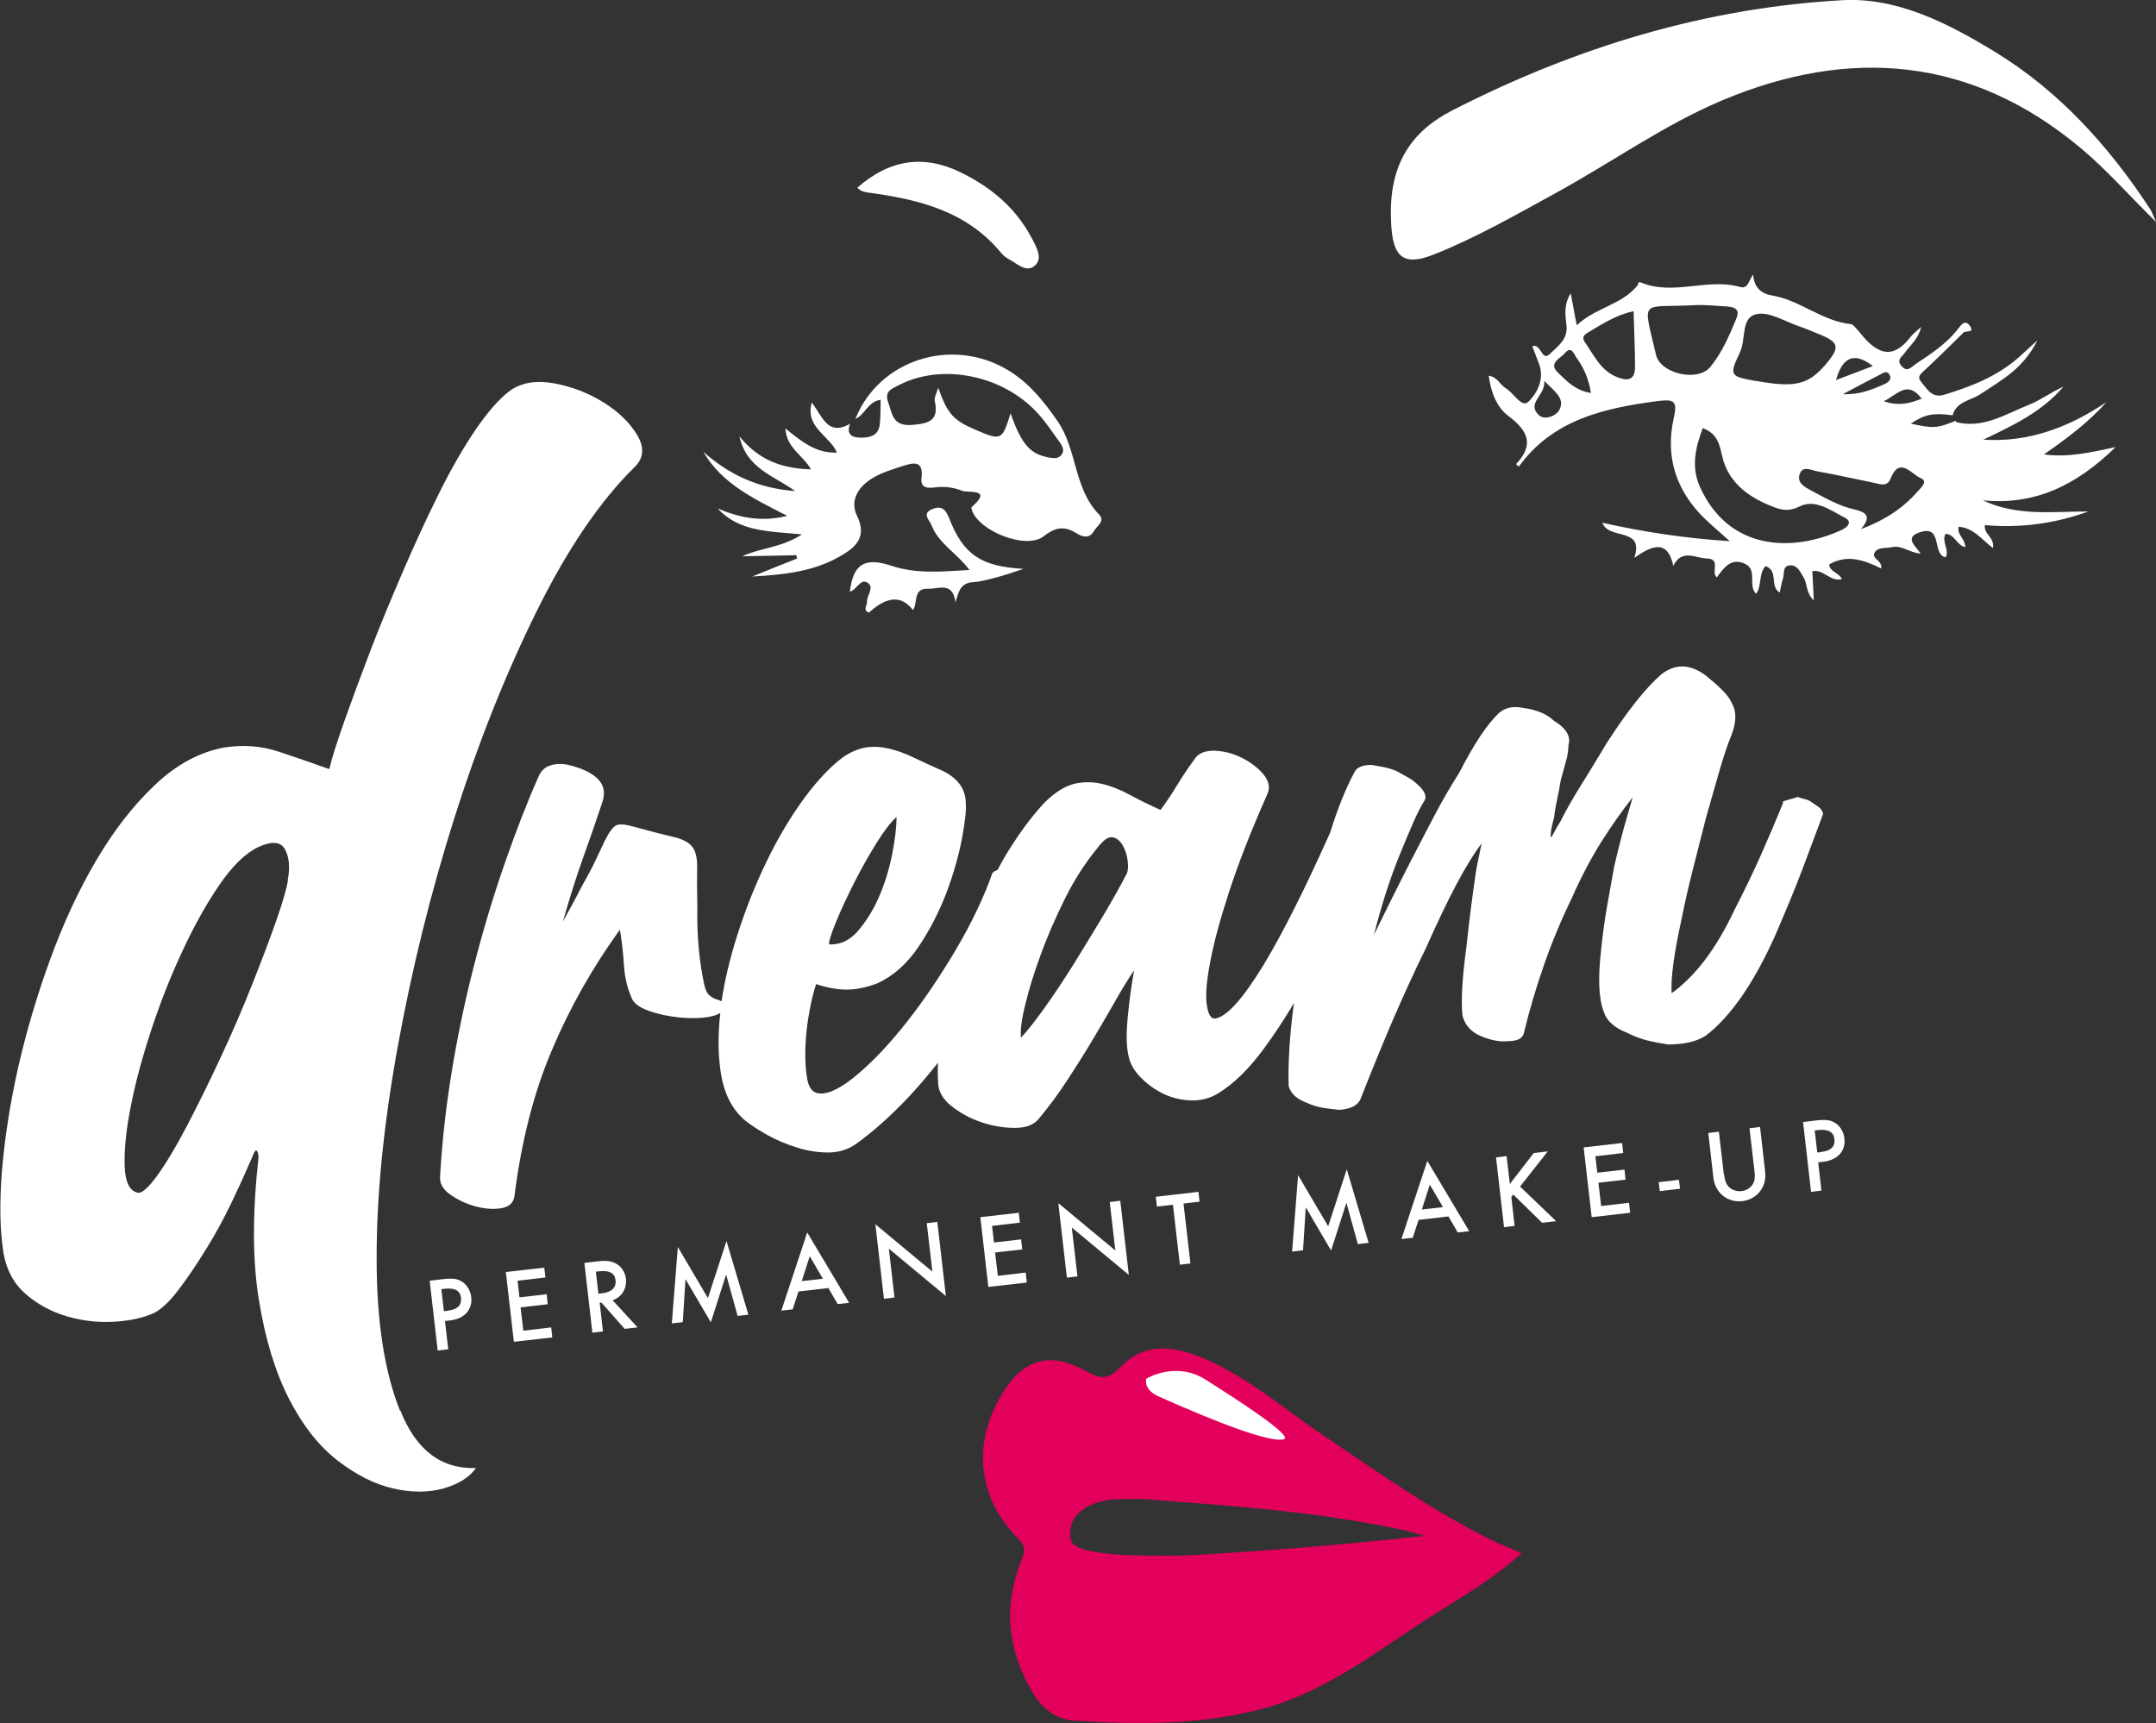
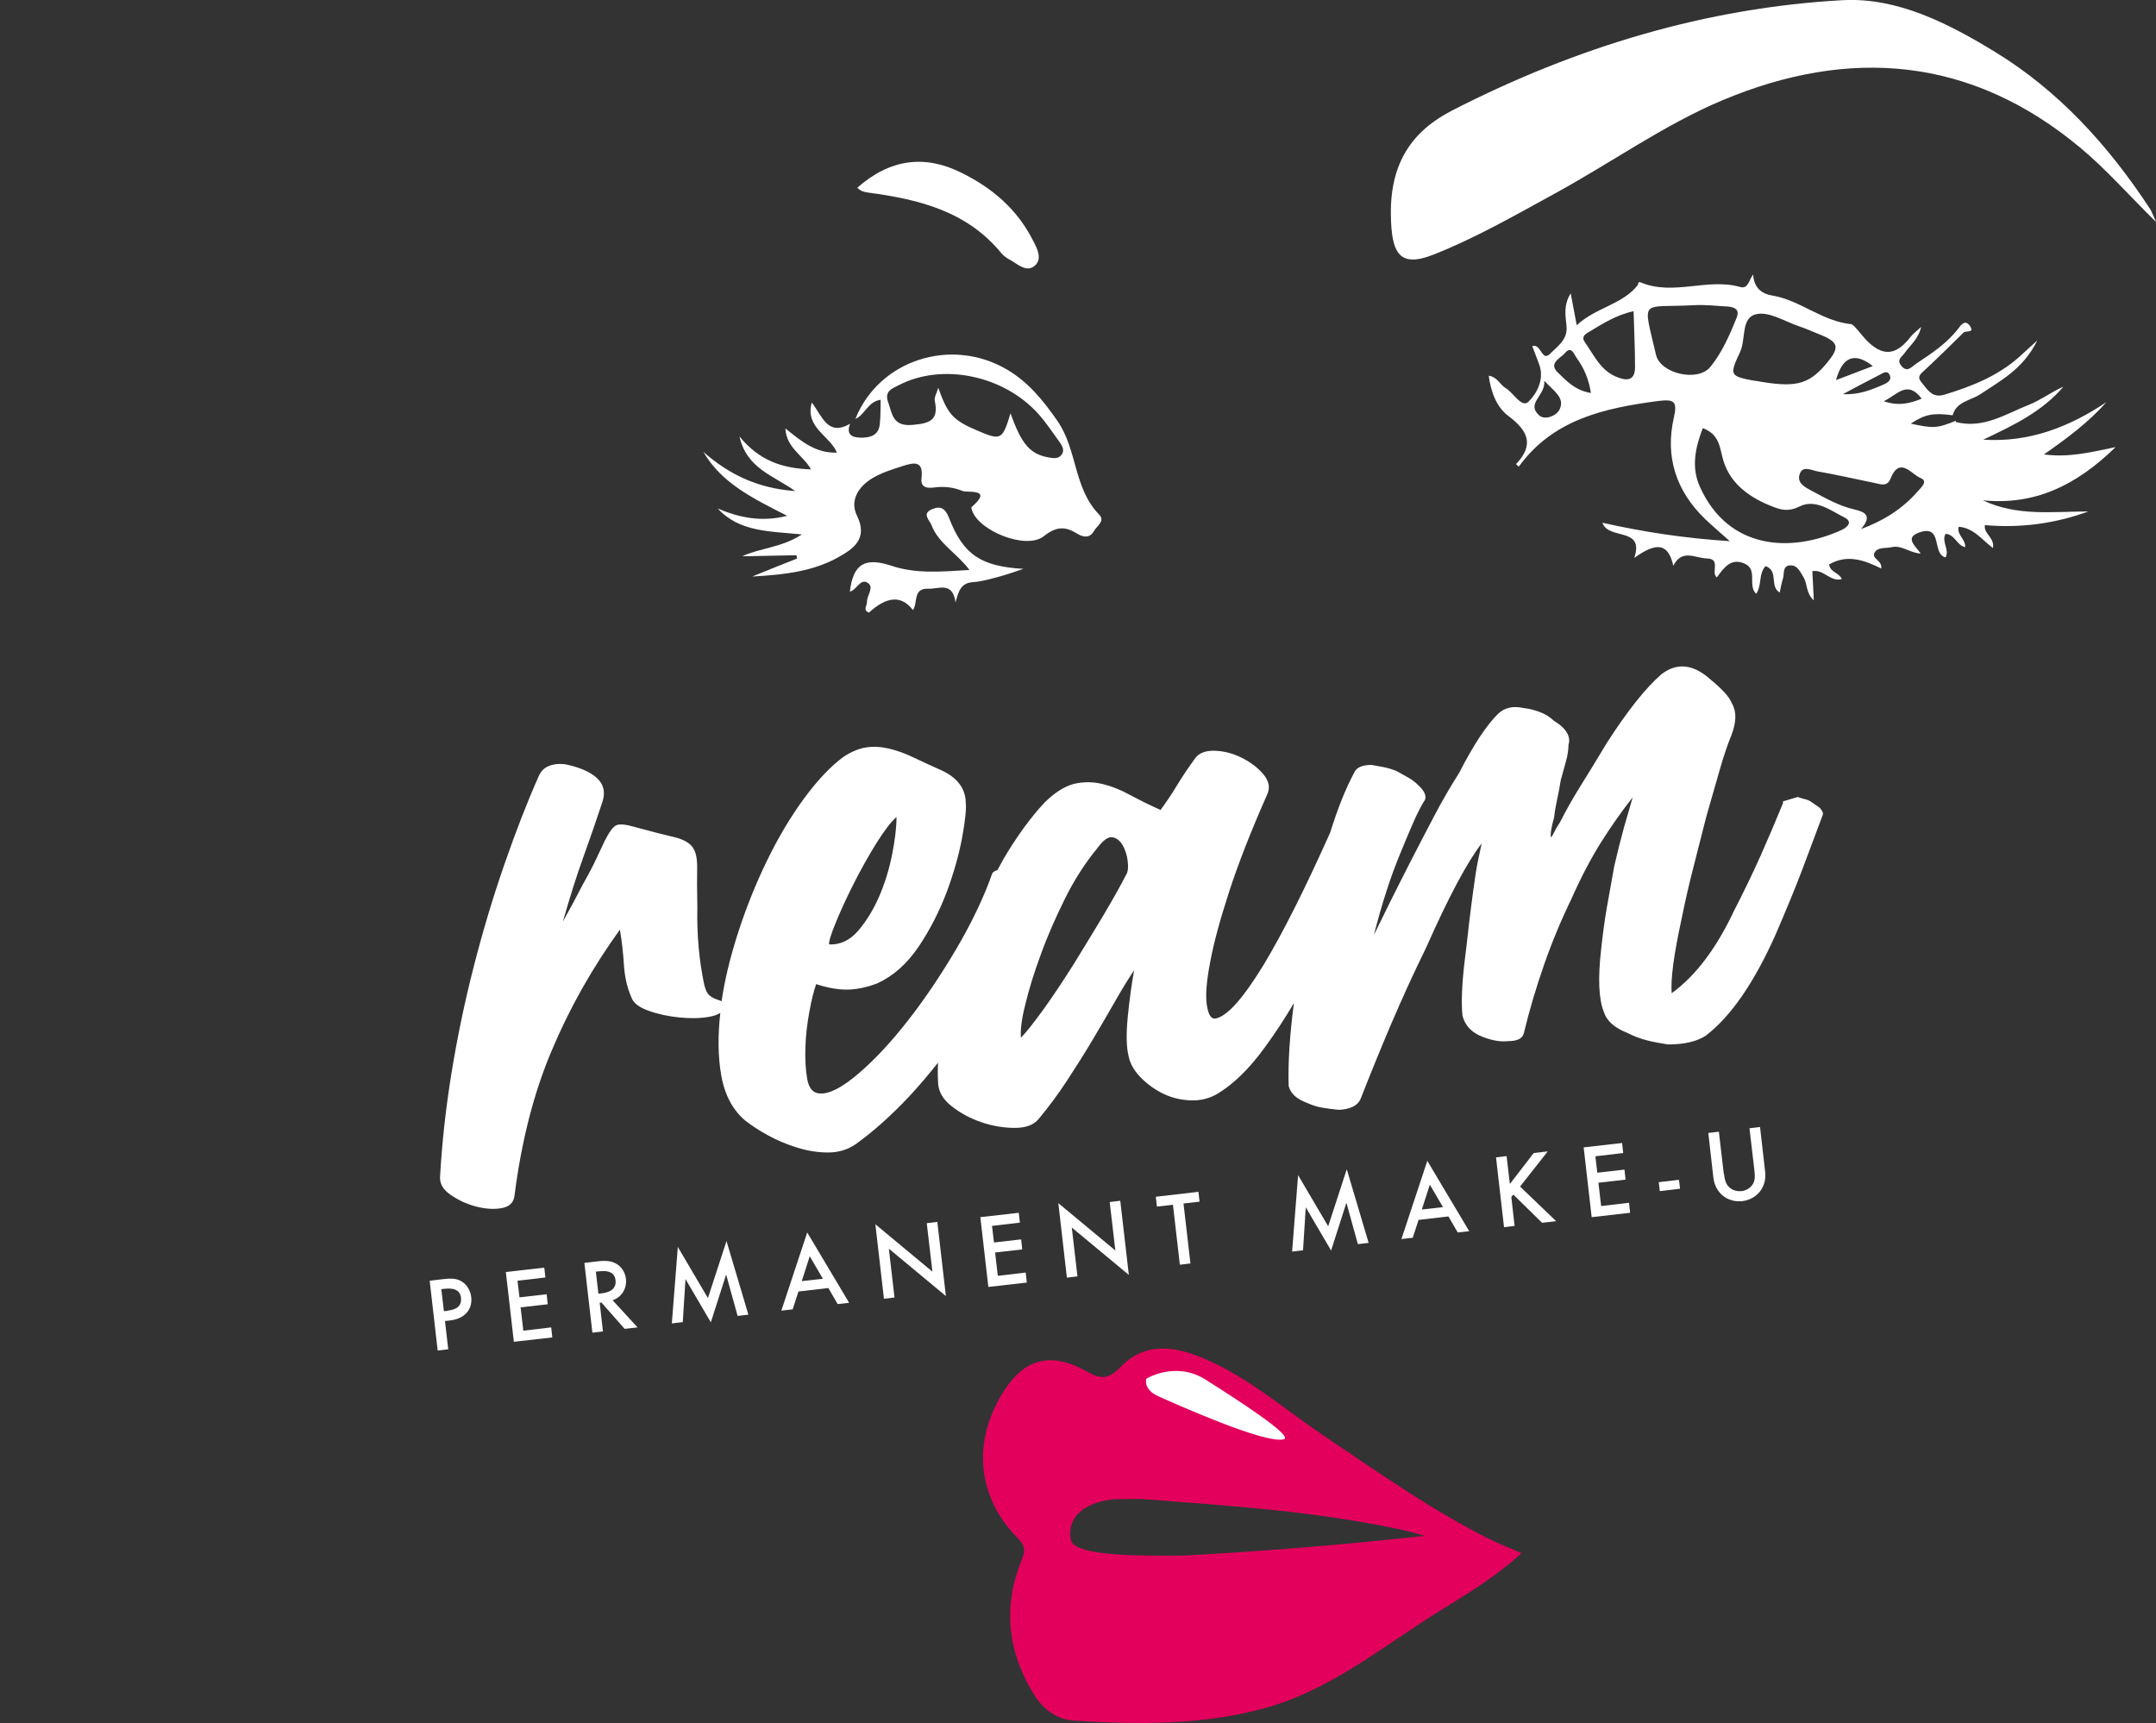
<svg xmlns="http://www.w3.org/2000/svg" id="Livello_2" data-name="Livello 2" viewBox="0 0 118.32 94.56">
  <rect x="0" y="0" width="118.32" height="94.56" fill="#333333" stroke="none" />
  <defs>
    <style>      .cls-1 {        fill: #fff;      }      .cls-1, .cls-2 {        stroke-width: 0px;      }      .cls-2 {        fill: #e3005d;      }    </style>
  </defs>
  <g id="Livello_1-2" data-name="Livello 1">
    <g>
      <g>
        <g>
          <path class="cls-1" d="m24.6,74.05l-.58.07-.44-3.83.66-.08c.59-.07.83-.04,1.1.12.28.17.48.5.52.85.08.7-.37,1.2-1.17,1.29l-.27.03.18,1.56Zm-.03-2.12c.54-.06.77-.29.73-.71-.05-.39-.34-.55-.89-.49l-.19.02.14,1.21.21-.02Z" />
          <path class="cls-1" d="m28.4,70.28l.11.92,1.49-.17.06.55-1.49.17.15,1.28,1.53-.18.06.55-2.11.24-.44-3.83,2.11-.24.06.54-1.53.18Z" />
          <path class="cls-1" d="m34.99,72.85l-.71.08-1.27-1.44h-.1s.18,1.58.18,1.58l-.58.07-.44-3.83.68-.08c.49-.06.78-.03,1.04.11.3.15.52.48.56.84.06.54-.23,1.01-.73,1.18l1.37,1.49Zm-1.96-1.87c.53-.06.8-.31.75-.72-.04-.39-.34-.55-.87-.49l-.21.02.14,1.21.18-.02Z" />
          <path class="cls-1" d="m37.19,68.42l1.66,2.82,1.02-3.13,1.2,4.04-.59.07-.63-2.27-.84,2.62-1.39-2.37-.15,2.36-.6.07.33-4.21Z" />
          <path class="cls-1" d="m43.82,70.88l-.32.98-.62.07,1.42-4.29,2.3,3.86-.63.07-.51-.88-1.64.19Zm.62-1.94l-.44,1.37,1.16-.13-.72-1.23Z" />
          <path class="cls-1" d="m48.04,67.19l3.13,2.6-.31-2.66.58-.07.47,4.07-3.13-2.6.31,2.68-.58.07-.47-4.09Z" />
          <path class="cls-1" d="m54.44,67.27l.11.92,1.49-.17.06.55-1.49.17.15,1.28,1.53-.18.06.55-2.11.24-.44-3.83,2.11-.24.06.54-1.53.18Z" />
          <path class="cls-1" d="m58.08,66.03l3.13,2.6-.31-2.66.58-.07.47,4.07-3.13-2.6.31,2.68-.58.07-.47-4.09Z" />
          <path class="cls-1" d="m65.33,69.34l-.58.07-.38-3.29-.88.1-.06-.54,2.34-.27.06.54-.88.1.38,3.29Z" />
          <path class="cls-1" d="m71.23,64.48l1.66,2.82,1.02-3.13,1.2,4.04-.59.07-.63-2.27-.84,2.62-1.39-2.37-.15,2.36-.6.07.33-4.21Z" />
          <path class="cls-1" d="m77.85,66.95l-.32.98-.62.07,1.42-4.29,2.3,3.86-.63.07-.51-.88-1.64.19Zm.62-1.94l-.44,1.37,1.16-.13-.72-1.23Z" />
          <path class="cls-1" d="m84.17,63.28l.77-.09-1.52,1.93,1.98,1.9-.77.09-1.58-1.55-.11.13.18,1.59-.58.07-.44-3.83.58-.07.18,1.53,1.31-1.7Z" />
          <path class="cls-1" d="m87.55,63.44l.11.92,1.49-.17.06.55-1.49.17.15,1.28,1.53-.18.06.55-2.11.24-.44-3.83,2.11-.24.06.55-1.53.18Z" />
          <path class="cls-1" d="m92.14,64.75l.06.49-1.11.13-.06-.49,1.11-.13Z" />
          <path class="cls-1" d="m94.61,64.41c.04.34.09.5.2.65.17.23.46.34.76.31.3-.03.56-.22.67-.47.07-.17.08-.34.04-.67l-.27-2.31.58-.07.28,2.46c.1.83-.44,1.51-1.25,1.61-.82.09-1.49-.45-1.59-1.28l-.28-2.46.58-.07.27,2.31Z" />
-           <path class="cls-1" d="m99.97,65.34l-.58.07-.44-3.83.65-.08c.59-.07.83-.04,1.1.12.28.17.48.5.52.85.08.7-.37,1.2-1.17,1.29l-.27.03.18,1.56Zm-.03-2.12c.54-.06.78-.29.73-.71-.04-.39-.34-.55-.89-.49l-.19.02.14,1.21.21-.02Z" />
        </g>
        <g>
-           <path class="cls-1" d="m21.95,77.42c-.86-2.16-1.29-4.97-1.28-8.44,0-3.46.39-7.31,1.16-11.55.77-4.24,1.8-8.4,3.09-12.49,1.29-4.08,2.79-7.86,4.5-11.33,1.71-3.47,3.52-6.13,5.43-8,.48-.48.52-1.06.12-1.73-.4-.67-1.01-1.27-1.84-1.79-.83-.52-1.74-.87-2.71-1.05-.98-.18-1.79-.05-2.43.4-.59.44-1.22,1.16-1.91,2.17-.68,1.01-1.36,2.19-2.03,3.55-.67,1.35-1.33,2.79-1.98,4.3-.65,1.51-1.25,2.96-1.78,4.35-.53,1.39-1,2.66-1.4,3.79-.4,1.14-.68,2.01-.82,2.61-.89-.32-1.82-.64-2.78-.96-.97-.32-1.97-.39-3.02-.22-1.35.26-2.62.95-3.79,2.07-1.18,1.12-2.24,2.49-3.2,4.12-.96,1.63-1.8,3.44-2.53,5.44-.73,2-1.31,3.98-1.76,5.95-.44,1.97-.73,3.84-.88,5.61-.14,1.77-.12,3.29.08,4.54.16.94.57,1.69,1.22,2.26.65.56,1.4.97,2.25,1.22.85.25,1.72.35,2.59.3.87-.05,1.61-.21,2.22-.49.4-.21.85-.63,1.33-1.27.49-.64.99-1.38,1.5-2.21.52-.83.99-1.7,1.42-2.6.43-.9.81-1.74,1.15-2.53.08-.22.15-.32.2-.3.06.02.1.14.12.35-.34,3.07-.34,5.69.02,7.86.35,2.17.91,3.98,1.66,5.44.75,1.46,1.64,2.58,2.66,3.37,1.02.79,2.04,1.3,3.05,1.53,1.01.23,1.93.23,2.75,0,.82-.23,1.42-.6,1.79-1.12-1.91.06-3.29-.99-4.15-3.16Zm-6.15-29.11c-.06.43-.27,1.16-.63,2.19-.36,1.03-.8,2.19-1.32,3.5-.52,1.31-1.09,2.65-1.74,4.03-.64,1.38-1.26,2.63-1.85,3.76-.59,1.13-1.14,2.05-1.64,2.74-.51.7-.87,1-1.09.92-.44-.11-.67-.61-.69-1.52-.02-.9.09-1.99.35-3.27.25-1.28.63-2.67,1.12-4.16.49-1.49,1.06-2.93,1.7-4.3.64-1.38,1.31-2.58,2.02-3.62.71-1.04,1.41-1.73,2.12-2.08.76-.35,1.25-.32,1.49.11.23.43.29.99.15,1.7Z" />
          <path class="cls-1" d="m99.87,44.34c-.07-.06-.15-.11-.24-.17-.09-.06-.19-.13-.3-.21-.1-.05-.21-.09-.31-.11-.1-.02-.22-.06-.36-.11l-.81.24v.1c-.38.93-.79,1.89-1.22,2.86-.43.97-.92,1.98-1.46,3.03-.98,2.09-2.13,3.6-3.43,4.54-.06-.79.12-2.12.53-4.01.19-.94.4-1.88.64-2.81.24-.93.48-1.89.73-2.87.28-.99.53-1.85.74-2.58s.42-1.36.63-1.87c.28-.72.3-1.3.05-1.74-.09-.22-.24-.44-.45-.66-.21-.22-.46-.45-.74-.68-.95-.85-1.85-.94-2.7-.28-.87.76-1.86,2.01-2.98,3.75-.55.92-1.05,1.73-1.48,2.42-.43.69-.79,1.34-1.09,1.93-.14.21-.24.39-.31.53-.07.14-.13.25-.19.32-.05-.13,0-.5.17-1.11.03-.3.09-.62.16-.96.08-.34.14-.69.2-1.06.07-.24.13-.47.19-.69.06-.22.11-.42.16-.59.04-.2.06-.37.07-.5,0-.13.01-.23.04-.3.05-.43-.23-.83-.83-1.19-.22-.21-.48-.37-.77-.48-.29-.11-.59-.19-.89-.22-.58-.13-1.04-.03-1.4.31-.62.6-1.34,1.68-2.15,3.26-.48.75-.93,1.53-1.36,2.35-.43.82-.87,1.66-1.3,2.5-.43.84-.81,1.6-1.15,2.28-.33.68-.62,1.26-.86,1.75.43-1.7.91-3.17,1.42-4.41.28-.69.53-1.28.74-1.76.21-.48.42-.9.65-1.26.07-.24-.06-.5-.39-.8-.15-.15-.32-.28-.51-.39-.19-.11-.41-.23-.66-.37-.24-.1-.48-.17-.72-.22-.23-.04-.45-.08-.66-.12-.5,0-.81.13-.94.4-.48.89-.92,1.99-1.33,3.31-1.39,3.11-2.61,5.53-3.64,7.24-1.14,1.87-2.03,2.87-2.67,2.97-.23.03-.38-.22-.46-.74-.08-.52-.02-1.3.18-2.34.19-1.04.54-2.33,1.04-3.87.5-1.54,1.19-3.31,2.08-5.32.19-.38.12-.76-.2-1.14-.32-.38-.73-.68-1.22-.92-.49-.24-.99-.36-1.5-.37-.51,0-.86.15-1.06.47-.34.47-.66.94-.95,1.42-.29.48-.59.93-.91,1.36-.59-.26-1.15-.54-1.67-.82-.53-.29-1.04-.49-1.55-.61-.51-.12-1.02-.12-1.53,0-.51.13-1.05.47-1.61,1.02-.76.81-1.51,1.84-2.24,3.07-.12.21-.23.43-.35.64-.11.03-.21.08-.28.17-.47,1.34-1.14,2.73-1.99,4.18-.86,1.45-1.74,2.76-2.66,3.93-.92,1.18-1.82,2.14-2.71,2.9-.89.76-1.59,1.12-2.12,1.08-.37-.02-.59-.29-.68-.79-.09-.5-.12-1.08-.1-1.74.02-.66.1-1.32.22-1.97.12-.66.25-1.16.37-1.5.61.2,1.17.3,1.66.3.5,0,1.06-.1,1.69-.34.88-.4,1.63-1.07,2.27-2.01.63-.94,1.14-1.94,1.54-2.99.39-1.05.67-2.04.85-2.99.17-.94.24-1.59.2-1.95-.02-.75-.45-1.33-1.28-1.73-.59-.26-1.12-.51-1.59-.73-.47-.23-.93-.39-1.36-.49-.44-.1-.85-.12-1.24-.06-.39.06-.8.23-1.23.51-.7.51-1.42,1.27-2.16,2.27-.74,1.01-1.43,2.16-2.05,3.44-.63,1.29-1.17,2.65-1.63,4.09-.4,1.26-.69,2.46-.86,3.62-.08-.04-.18-.07-.29-.11-.12-.04-.24-.1-.37-.21-.13-.1-.22-.3-.29-.58-.28-1.32-.41-2.72-.38-4.21-.02-1.02-.02-1.78-.01-2.27,0-.49-.08-.86-.27-1.1-.19-.24-.53-.42-1-.53-.47-.11-1.19-.29-2.14-.55-.48-.14-.81-.18-1-.11-.19.07-.4.35-.65.84-.05.11-.19.4-.42.89-.22.49-.49.99-.79,1.52-.32.63-.69,1.31-1.1,2.05.38-1.33.75-2.51,1.13-3.56.38-1.05.72-2.05,1.04-3.01.17-.51.08-.94-.27-1.28-.35-.34-.92-.6-1.69-.77-.34-.06-.65-.04-.93.06-.29.1-.49.3-.62.61-.63,1.42-1.25,3.02-1.87,4.81-.62,1.78-1.18,3.65-1.68,5.6-.5,1.95-.91,3.92-1.23,5.9-.32,1.98-.52,3.86-.62,5.65-.02.37.16.69.56.97.4.28.85.5,1.36.64.51.14.98.18,1.42.11.44-.07.68-.28.74-.65.38-3.01,1.06-5.68,2.05-8.01.98-2.33,2.23-4.54,3.74-6.63.11.65.18,1.29.22,1.93.04.64.17,1.23.4,1.76.1.32.42.57.95.76.53.19,1.1.31,1.7.37.6.06,1.15.05,1.65-.04.26-.05.45-.12.59-.21-.14,1.24-.13,2.38.05,3.42.19,1.08.63,1.91,1.32,2.49.33.26.74.53,1.23.8.49.27,1.03.5,1.61.68.58.18,1.15.27,1.71.27.56,0,1.07-.15,1.53-.47.97-.7,1.94-1.57,2.91-2.6.55-.59,1.08-1.22,1.59-1.86-.02.35-.02.7,0,1.04,0,.49.23.94.72,1.33.49.39,1.04.69,1.66.9.62.21,1.23.31,1.84.31.61,0,1.04-.17,1.3-.49.55-.66,1.07-1.36,1.56-2.11.49-.75.96-1.49,1.4-2.23s.85-1.44,1.22-2.09c.37-.65.72-1.23,1.06-1.73-.14.77-.26,1.63-.35,2.56-.09.93-.08,1.65.05,2.17.08.39.29.77.65,1.14.36.37.77.67,1.24.9.47.23.98.35,1.52.37.55.02,1.05-.11,1.51-.39.86-.53,1.71-1.36,2.53-2.49.56-.76,1.1-1.58,1.62-2.46-.23,1.73-.33,3.26-.29,4.55.11.42.45.72.99.92.28.13.56.22.85.27.29.05.6.09.93.12.62-.04,1.01-.23,1.17-.58.54-1.38,1.1-2.75,1.68-4.12.59-1.37,1.22-2.77,1.92-4.19,1.23-2.78,2.25-4.69,3.05-5.73-.04.2-.11.51-.19.91-.09.4-.17.94-.26,1.61-.09.64-.17,1.29-.25,1.95-.07.67-.15,1.35-.24,2.05-.15,1.3-.18,2.28-.11,2.93.12.48.42.84.91,1.08.59.26,1.11.37,1.57.32.53,0,.82-.14.89-.45.31-1.29.69-2.55,1.12-3.78.43-1.23.93-2.43,1.49-3.58.52-1.18,1.07-2.22,1.64-3.13.57-.9,1.15-1.72,1.72-2.44-.14.48-.3,1.03-.48,1.66-.17.63-.35,1.33-.53,2.11-.14.77-.28,1.54-.41,2.29-.13.76-.23,1.52-.31,2.28-.18,1.57-.14,2.72.15,3.44.15.48.57.86,1.27,1.14.38.19.75.33,1.11.42.36.09.73.16,1.14.22.89,0,1.58-.16,2.07-.48,1.36-1.04,2.64-2.88,3.82-5.52.57-1.32,1.07-2.52,1.49-3.63s.79-2.1,1.12-2.99c.02-.07-.02-.18-.14-.33Zm-53.99,6.26c.27-.66.6-1.37.99-2.14.39-.77.8-1.5,1.23-2.19.43-.69.8-1.17,1.1-1.43,0,.56-.08,1.24-.24,2.05s-.4,1.59-.72,2.33c-.33.75-.72,1.37-1.17,1.89-.45.51-.98.75-1.57.72-.02-.16.11-.57.38-1.23Zm15.93-2.61c-.32.63-.75,1.39-1.27,2.27-.53.88-1.07,1.77-1.62,2.66-.56.89-1.1,1.7-1.62,2.43-.53.73-.95,1.27-1.27,1.6-.04-.39.03-1,.24-1.83.2-.83.48-1.74.85-2.74.36-1,.81-2.02,1.33-3.07.52-1.05,1.12-1.97,1.78-2.77.31-.43.59-.63.82-.59.23.04.42.19.57.45.14.26.24.56.27.88.04.33.01.56-.07.7Z" />
        </g>
      </g>
      <g>
        <g id="IktTYT">
          <g>
-             <path class="cls-2" d="m83.49,85.25c-1.45,1.33-3.09,2.29-4.67,3.28-3.05,1.92-5.88,4.26-9.46,5.23-3.43.93-6.94.89-10.44.67-.92-.06-1.69-.63-2.19-1.45-1.45-2.36-1.7-4.84-.65-7.4.23-.55.14-.79-.25-1.19-2.17-2.2-2.48-5.18-.85-7.87,1.18-1.95,2.65-2.39,4.68-1.24.79.44,1.19.41,1.84-.26,1.39-1.45,3.11-1.11,4.72-.4,2.39,1.05,4.36,2.79,6.51,4.23,2.9,1.95,5.76,3.97,8.89,5.56.55.28,1.14.5,1.87.83Zm-5.3-.96c-.41-.11-.82-.24-1.24-.33-4.9-1.04-9.25-1.3-14.23-1.69-.18-.01-1.54,0-1.7.02-2.03.27-2.47,1.41-2.23,2.29.35.84,3.9.82,6.24.79,4.4-.24,8.7-.59,13.16-1.08Z" />
+             <path class="cls-2" d="m83.49,85.25c-1.45,1.33-3.09,2.29-4.67,3.28-3.05,1.92-5.88,4.26-9.46,5.23-3.43.93-6.94.89-10.44.67-.92-.06-1.69-.63-2.19-1.45-1.45-2.36-1.7-4.84-.65-7.4.23-.55.14-.79-.25-1.19-2.17-2.2-2.48-5.18-.85-7.87,1.18-1.95,2.65-2.39,4.68-1.24.79.44,1.19.41,1.84-.26,1.39-1.45,3.11-1.11,4.72-.4,2.39,1.05,4.36,2.79,6.51,4.23,2.9,1.95,5.76,3.97,8.89,5.56.55.28,1.14.5,1.87.83Zm-5.3-.96c-.41-.11-.82-.24-1.24-.33-4.9-1.04-9.25-1.3-14.23-1.69-.18-.01-1.54,0-1.7.02-2.03.27-2.47,1.41-2.23,2.29.35.84,3.9.82,6.24.79,4.4-.24,8.7-.59,13.16-1.08" />
            <path class="cls-1" d="m107.33,23.16c1.51.39,2.74-.44,4.03-.95.65-.26,1.22-.7,1.88-.99-1.17,1.38-2.78,2.14-4.4,2.91,2.51.16,4.7-.68,6.76-2.06-.97,1.09-2.11,1.95-3.43,2.87,1.37.18,2.53-.11,3.93-.4-2.16,2.11-4.44,3.2-7.28,2.92,1.89.89,3.84.61,5.79.61-1.84.67-3.73.92-5.68.75-.08.49.55.68.44,1.26-.62-.48-1.07-1.11-1.88-1.17-.11.45.38.67.36,1.12-.47-.1-.57-.71-1.08-.73-.24.43.24.89,0,1.29-.77-.18-.12-1.84-1.46-1.36-.78.28-.22.71.1,1.15-.61-.03-1.04-.48-1.59-.35-.33.08-.77-.03-.95.31-.17.33.44.41.37.86-.93-.46-1.87-.8-2.86-.22.06.43.54.44.7.8-.63.18-1-.56-1.62-.43.03.5.05.99.08,1.6-.44-.4-.34-.9-.56-1.26-.18-.3-.34-.69-.75-.66-.43.03-.29.48-.39.75-.07.22-.11.45-.17.74-.58-.34-.04-1.2-.78-1.45-.39.43-.19,1.05-.51,1.52-.48-.44.09-1.3-.6-1.64-.76-.36-1.15.17-1.56.74-.35-.28.25-1.01-.54-1.04-.66-.02-1.37-.54-1.85.4-.27-1.22-.9-1.33-2.14-.43.57-1.73-1.42-.96-1.75-1.93,2.24.5,4.49.85,6.99,1.01-.56-.5-.97-.85-1.36-1.22-1.59-1.54-2.2-3.41-1.71-5.56.21-.92,0-1.02-.88-.91-2.95.39-5.75,1.01-7.63,3.6-.06-.05-.11-.1-.15-.14,1.01-1.06.66-1.83-.42-2.64-.64-.48-.96-1.3-1.08-2.21.48.07.62.5.93.68.44.26.88,1.12,1.26.74.45-.45.88-1.22.58-2.04-.12-.33-.25-.66-.38-1,.49-.18.51.88.97.42.41-.41.99-.78.91-1.54-.06-.55-.17-1.15.23-1.78.11.58.2,1.06.33,1.75,1.05-.98,2.48-1.12,3.34-2.19.05-.07,0-.24.2-.15,1.78.73,3.64-.27,5.43.24.43.12.46-.33.71-.69.05.75.48,1.07,1.06,1.16,1.53.26,2.73,1.41,4.32,1.57.17.02.59.65.94.98.94.9,1.64.59,2.32-.28.14-.18.34-.32.58-.55-.14.66-.6,1-.91,1.44-.15.21-.45.36-.18.69.32.4.56.07.79-.09.85-.57,1.71-1.12,2.34-1.95.15-.2.38-.52.64-.14.27.41-.23.24-.35.36-.75.74-1.5,1.48-2.28,2.2-.24.23-.17.36,0,.57.32.39.57.84,1.23.64,1.48-.45,2.9-1.01,4.08-2.05.26-.23.51-.47,1.02-.93-.79,1.59-2.02,2.21-3.14,2.96-.53.35-1.3.39-1.51,1.15-1.09-.14-1.5-.06-2.3.46,1.24.27,1.45.26,2.48-.16Zm-13.88.33c-.43,1.12-.64,2.18-.15,3.25,1.56,3.43,4.98,3.62,7.78,2.34.32-.15.6-.45.16-.67-.78-.4-1.62-1.05-2.49-.61-.58.29-1,.19-1.45.01-1.23-.47-2.31-1.22-2.71-2.49-.22-.71-.18-1.45-1.13-1.82Zm2.9-2.59c2.13.39,2.86.22,3.79-.84.88-1.02.82-1.28-.41-1.76-.33-.13-.65-.28-.99-.39-.78-.26-1.64-.82-2.34-.67-.88.18-.57,1.38-.91,2.09-.61,1.29-.55,1.32.86,1.58Zm-1.55-4.08c-.52-.02-1.18-.11-1.85-.07-2.96.16-2.8-.44-2.07,2.72.24,1.04,2.29,1.51,2.98.67.64-.78,1.05-1.73,1.43-2.66.15-.36.1-.61-.49-.66Zm7.3,12.23c1.34-.5,2.34-1.16,3.15-2.09.18-.21.59-.55.14-.73-.49-.2-1.14-1.21-1.64.04-.19.48-.58.29-.9.23-1.04-.21-2.07-.45-3.11-.63-.34-.06-.84-.36-.99.2-.12.45.31.67.66.86.76.4,1.51.84,2.36,1.03.6.14,1,.35.34,1.1Zm-12.45-11.97c-.95.2-1.7.69-2.47,1.15-.21.12-.4.27-.21.54.49.7.86,1.53,1.69,1.89.46.2,1.07.36,1.07-.51,0-1-.05-2-.08-3.07Zm-2.34,4.49c-.12-.78-.39-1.38-.78-1.92-.16-.22-.29-.7-.65-.27-.24.29-.95.55-.36,1.09.47.45.93.96,1.8,1.1Zm-2.56-.66c.07.81-1.01,1.21-.29,1.88.31.29.96.04,1.13-.32.3-.63-.28-.98-.83-1.56Zm16.01-.05c.75-.29,1.34-.51,2.02-.77q-1.49-1.17-2.02.77Zm.38.77c.87.05,1.58-.24,2.28-.55.23-.11.42-.27.27-.53-.13-.23-.35-.08-.5,0-.69.35-1.37.72-2.05,1.08Zm2.24.39c.82.28,1.43.12,2.08-.14-.78-1.04-1.32-.23-2.08.14Z" />
            <path class="cls-1" d="m46.96,22.95c1.3-3.19,5.23-4.47,8.3-2.67,1.18.69,2,1.71,2.77,2.82,1.1,1.58.88,3.7,2.29,5.14.35.35-.13.63-.29.91-.22.4-.59.34-.91.14-.66-.41-1.14-.41-1.84.14-.97.76-3.57-.29-3.94-1.43-.02-.06-.04-.15-.02-.17,1.22-1.05-.23-.77-.51-.89-.46-.19-.98-.26-1.51-.19-.35.05-.79.05-.73-.49.12-.97-.37-.9-1.04-.68-.56.18-1.12.35-1.63.65-.81.48-1.27,1.25-.87,2.07.63,1.28-.22,1.83-1.02,2.28-1.34.75-2.85.96-4.73,1.06,1.04-.42,1.75-.71,2.47-.99-.02-.06-.03-.12-.05-.18-.99.02-1.98.04-2.97.06,1.01-.47,2.16-.47,3.28-1.2-1.77-.18-3.42-.12-4.62-1.42,1.17.49,2.37.76,3.81.4-1.83-.94-3.58-1.76-4.6-3.51,1.39,1.22,2.96,2,5.04,2.15-1.2-.86-2.66-1.23-3.06-3,1.08,1.32,2.33,1.76,3.93,1.81-.46-.8-1.35-1.17-1.41-2.25.88.71,1.66,1.37,2.83,1.33-.38-.93-1.77-1.37-1.38-2.75.59.77.87,1.87,2.1,1.17-.23.61.13.76.62.76.5,0,.94-.13,1.01-.72.05-.44.04-.89.05-1.36-.71.1-.86.83-1.39,1.05Zm8.49-.29c.61,1.73,1.08,2.25,2.07,2.44.28.05.56.11.75-.16.16-.23.03-.46-.1-.65-.39-.54-.76-1.1-1.2-1.59-1.91-2.11-5.26-2.79-7.63-1.57-.39.2-.82.34-.6.94.23.63.23,1.34,1.32,1.25.96-.08,1.47-.25,1.24-1.32-.04-.2.11-.43.19-.72.52,1.46.81,1.78,2.12,2.34,1.33.57,1.4.54,1.85-.95Z" />
            <path class="cls-1" d="m47.04,10.31c1.8-1.59,3.7-1.83,5.7-.84,1.71.84,3.07,2,3.94,3.71.24.46.54,1.02.11,1.4-.46.4-.94-.09-1.38-.33-.17-.09-.34-.21-.46-.36-1.89-2.3-4.52-2.95-7.3-3.32-.12-.02-.23-.04-.34-.08-.07-.02-.12-.08-.26-.18Z" />
            <path class="cls-1" d="m53.21,31.29c-.69-.93-1.7-1.45-2.09-2.47-.1-.27-.55-.62.02-.87.47-.2.73-.07.95.49.78,2.03,1.78,2.65,4.08,2.78-.44.14-.87.3-1.31.42-.49.13-.98.28-1.48.31-.65.05-.78.5-.94,1.11-.16-1.16-.92-.73-1.49-.75-.88-.04-.56.79-.85,1.17q-.93-1.22-2.41.14c-.36-.13-.1-.39-.11-.58-.02-.36.43-.81.03-1.06-.4-.25-.59.4-.97.49.18-1.53.83-1.9,2.28-1.42,1.37.46,2.78.32,4.3.23Z" />
          </g>
        </g>
        <path class="cls-1" d="m118.32,12.18c-1.54-1.52-2.76-2.91-4.14-4.06-6.02-5.03-12.71-5.54-19.67-2.61-3.17,1.33-6.1,3.43-9.18,5.11-2.19,1.2-4.37,2.45-6.65,3.35-1.85.73-2.33,0-2.35-2.22-.03-2.81,1.16-4.56,3.37-5.69C86.55,2.55,93.69.42,101.12.01c3-.16,5.79,1.26,8.4,2.86,3.43,2.1,6.17,5.08,8.47,8.59.08.12.13.27.33.71Z" />
      </g>
      <path class="cls-1" d="m62.92,75.66s1.6-.98,3.23.05,4.89,3.12,4.3,3.28c-1.01.28-5.98-1.96-6.86-2.35s-.68-.97-.68-.97Z" />
    </g>
  </g>
</svg>